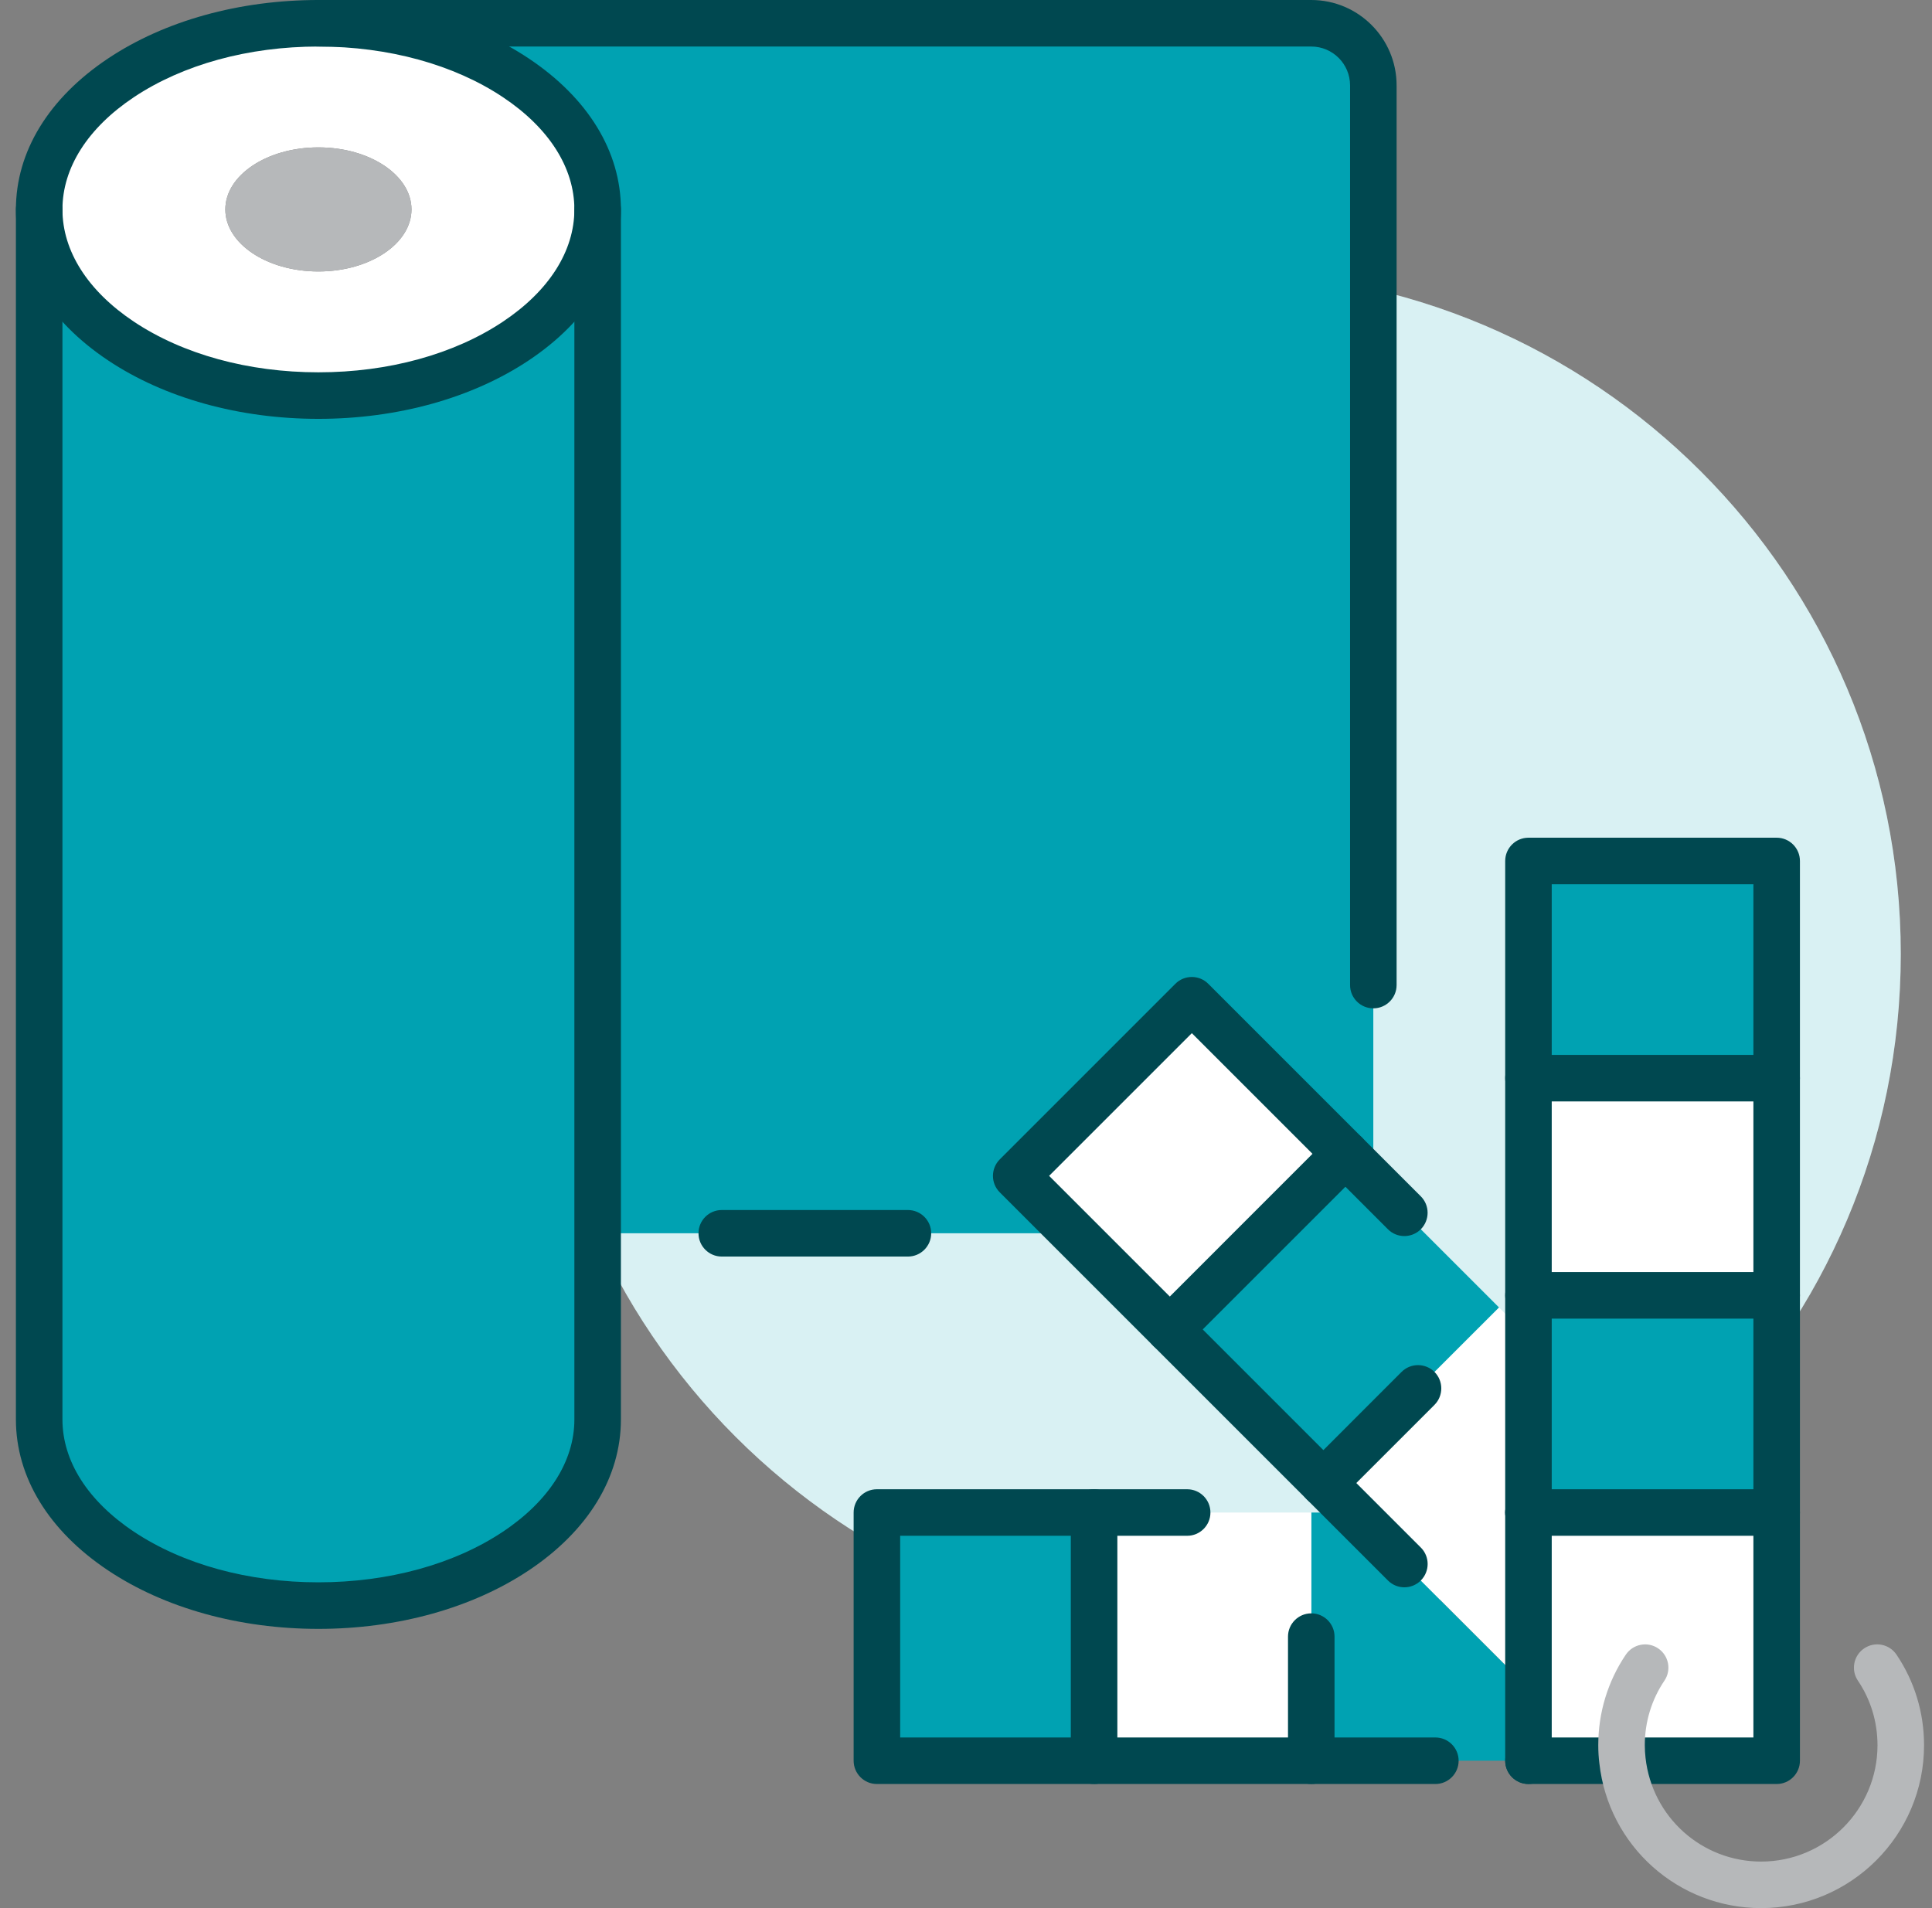
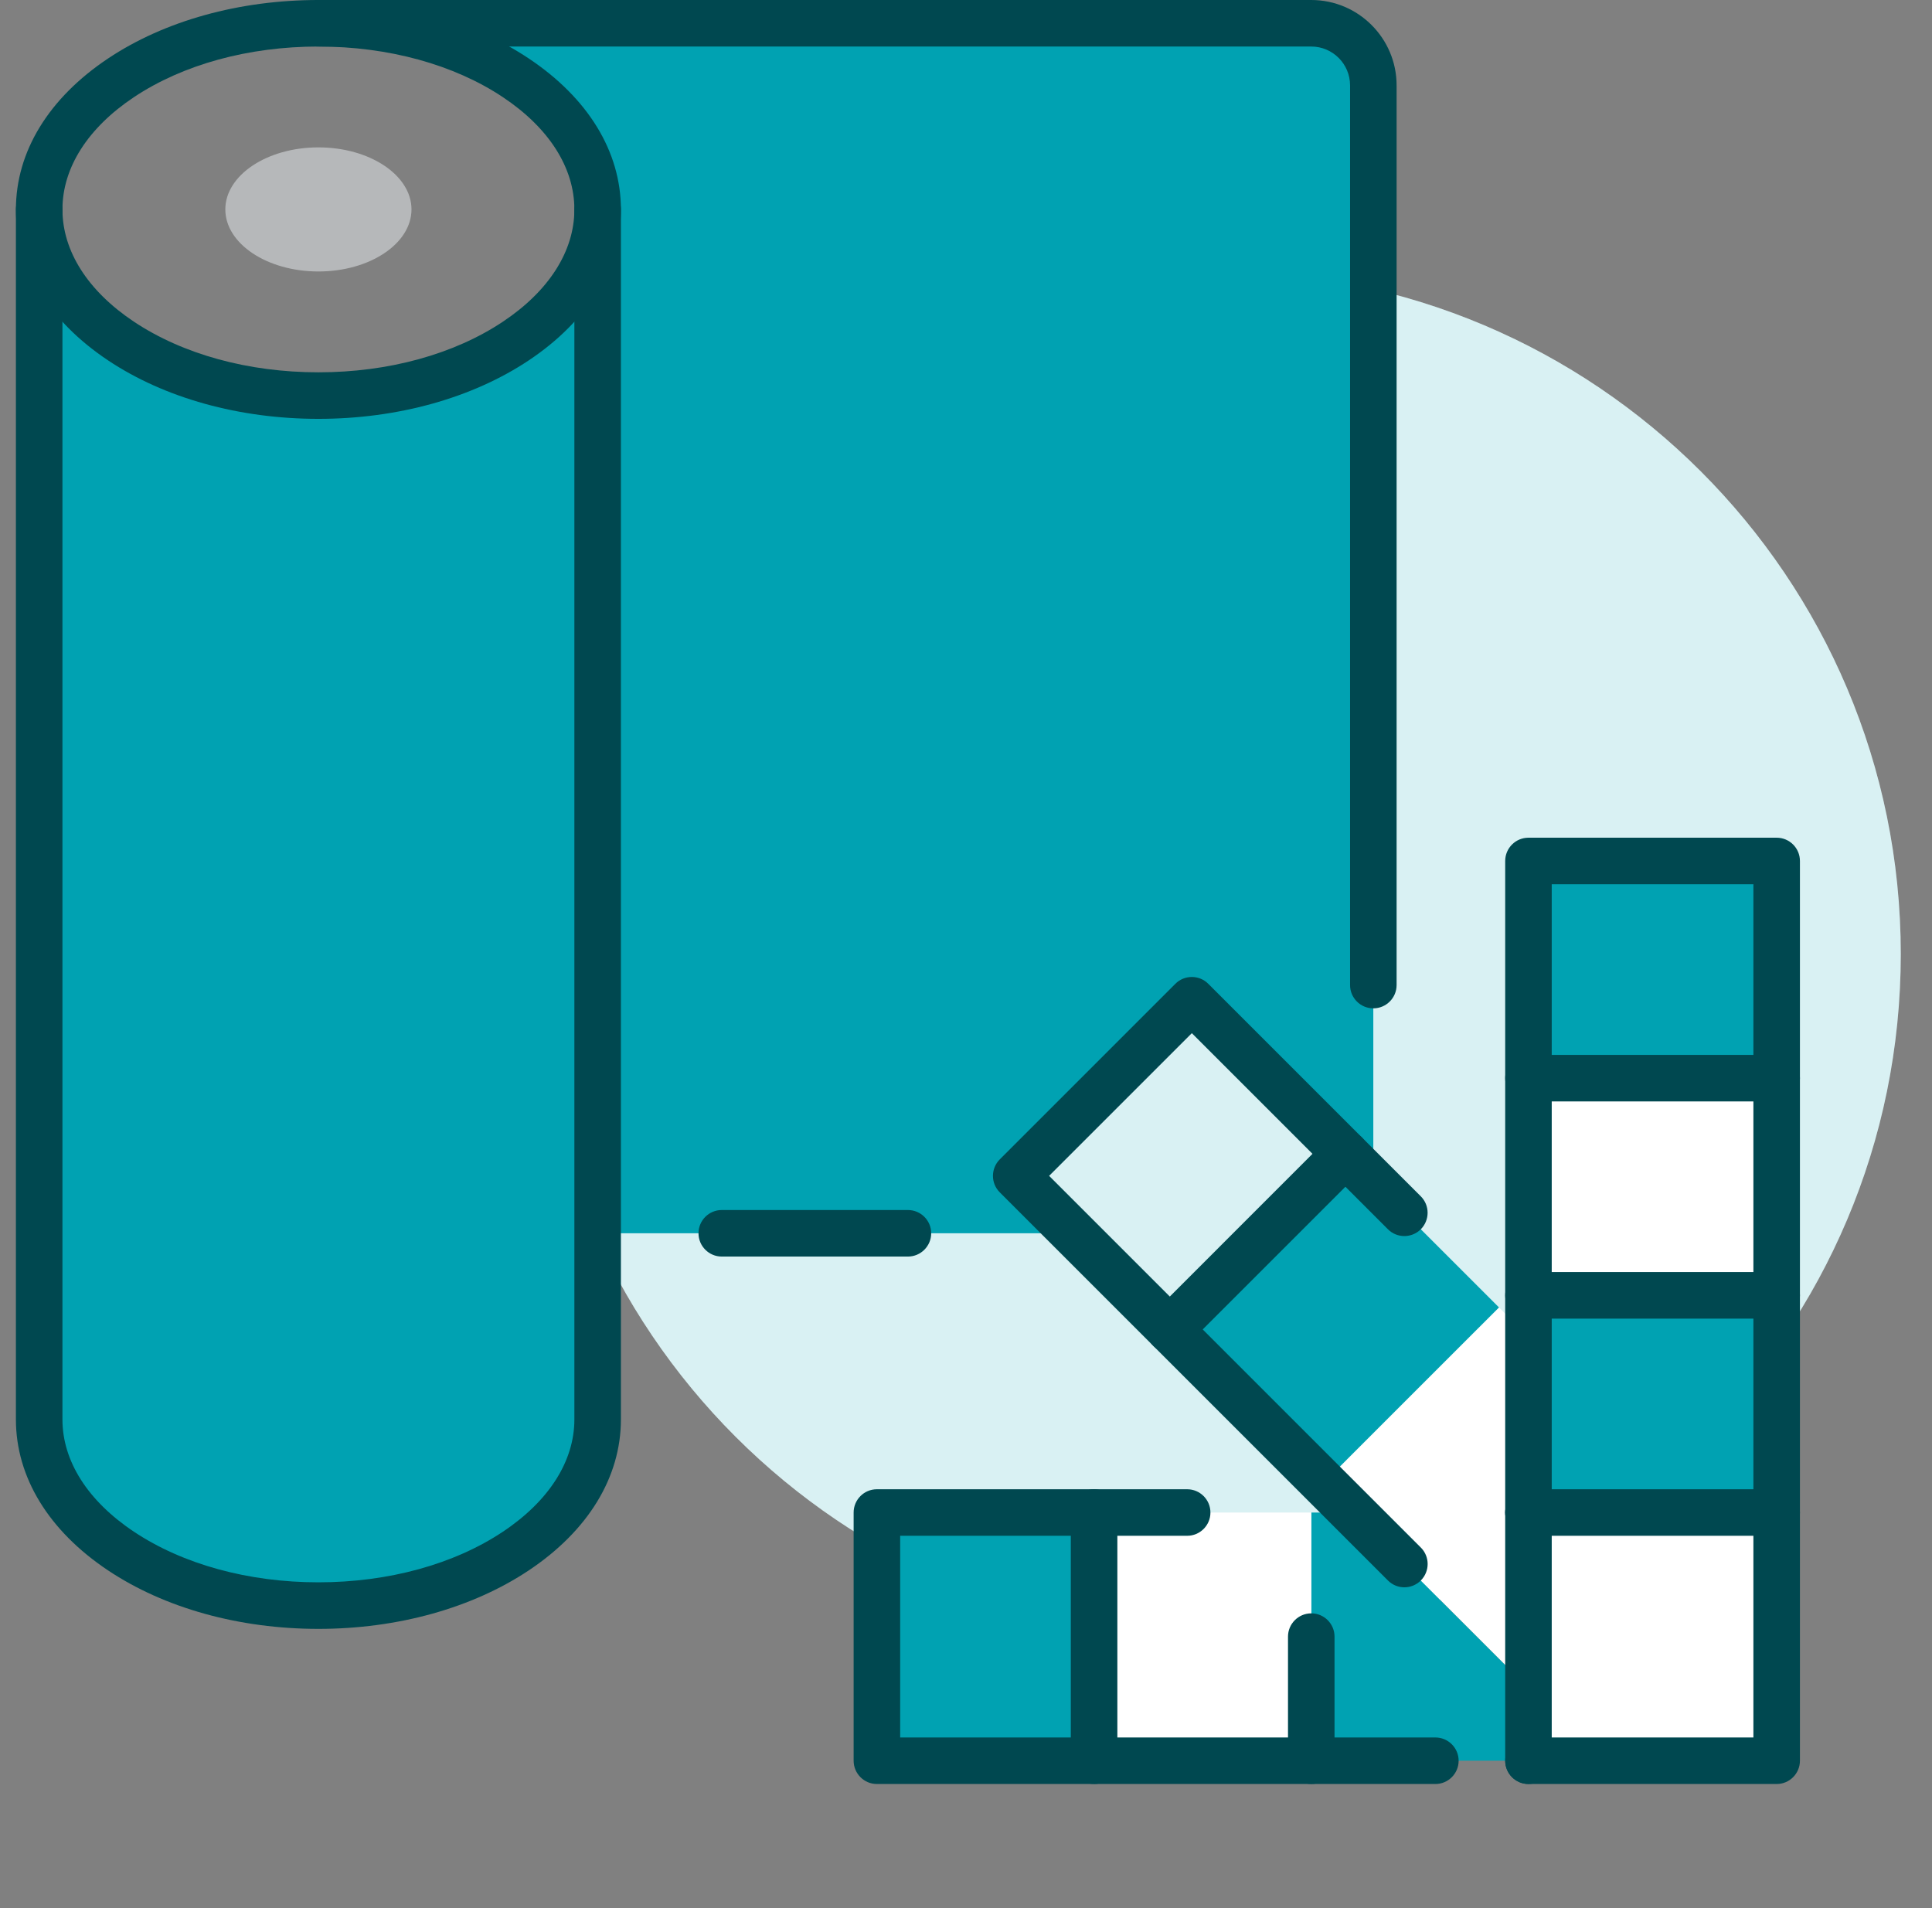
<svg xmlns="http://www.w3.org/2000/svg" width="81" height="80" viewBox="0 0 81 80" fill="none">
  <rect x="0" y="0" width="81" height="80" fill="#808080" stroke="none" />
  <g id="Icons" clip-path="url(#clip0_327_1349)">
    <g id="Vector">
      <path d="M51.073 68.618C66.878 68.618 79.691 55.805 79.691 40C79.691 24.195 66.878 11.382 51.073 11.382C35.268 11.382 22.455 24.195 22.455 40C22.455 55.805 35.268 68.618 51.073 68.618Z" fill="white" />
      <path d="M51.073 68.618C66.878 68.618 79.691 55.805 79.691 40C79.691 24.195 66.878 11.382 51.073 11.382C35.268 11.382 22.455 24.195 22.455 40C22.455 55.805 35.268 68.618 51.073 68.618Z" fill="#00A2B2" fill-opacity="0.15" />
    </g>
    <g id="Group">
      <path id="Vector_2" d="M68.023 73.821H64.081V70.777V63.415H74.488V73.821H68.023Z" fill="white" />
      <path id="Vector_3" d="M64.081 56.052V54.309H74.488V63.415H64.081V56.052Z" fill="#00A2B2" />
      <path id="Vector_4" d="M74.488 45.203H64.081V54.309H74.488V45.203Z" fill="white" />
      <path id="Vector_5" d="M74.488 36.097H64.081V45.203H74.488V36.097Z" fill="#00A2B2" />
-       <path id="Vector_6" d="M64.081 70.777V73.821H60.179H54.976V68.618V63.415H56.719L58.878 65.574L64.081 70.777Z" fill="#00A2B2" />
+       <path id="Vector_6" d="M64.081 70.777V73.821H60.179H54.976V68.618V63.415H56.719L64.081 70.777Z" fill="#00A2B2" />
      <path id="Vector_7" d="M56.719 63.415L55.483 62.179L59.45 58.211L62.846 54.816L64.081 56.052V63.415V70.777L58.878 65.574L56.719 63.415Z" fill="white" />
      <path id="Vector_8" d="M57.577 49.548L58.878 50.849L62.846 54.816L59.45 58.211L55.483 62.179L49.044 55.74L56.407 48.377L57.577 49.548Z" fill="#00A2B2" />
      <path id="Vector_9" d="M57.577 41.301V49.548L56.407 48.377L49.968 41.938L42.605 49.301L45.011 51.707H25.057V8.78C25.057 4.475 19.815 0.976 13.35 0.976H54.976C56.407 0.976 57.577 2.146 57.577 3.577V41.301Z" fill="#00A2B2" />
-       <path id="Vector_10" d="M56.407 48.377L49.044 55.74L45.011 51.707L42.605 49.301L49.968 41.938L56.407 48.377Z" fill="white" />
      <path id="Vector_11" d="M54.976 68.618V73.821H45.87V63.415H49.772H54.976V68.618Z" fill="white" />
      <path id="Vector_12" d="M45.87 63.415H36.764V73.821H45.87V63.415Z" fill="#00A2B2" />
      <path id="Vector_13" d="M25.057 51.707V59.512C25.057 63.818 19.815 67.317 13.35 67.317C6.885 67.317 1.642 63.818 1.642 59.512V8.781C1.642 13.086 6.885 16.585 13.35 16.585C19.815 16.585 25.057 13.086 25.057 8.781V51.707Z" fill="#00A2B2" />
-       <path id="Vector_14" d="M13.35 0.976C19.815 0.976 25.057 4.475 25.057 8.78C25.057 13.086 19.815 16.585 13.35 16.585C6.885 16.585 1.642 13.086 1.642 8.78C1.642 4.475 6.885 0.976 13.35 0.976ZM17.252 8.78C17.252 7.35 15.509 6.179 13.35 6.179C11.19 6.179 9.447 7.35 9.447 8.78C9.447 10.211 11.19 11.382 13.35 11.382C15.509 11.382 17.252 10.211 17.252 8.78Z" fill="white" />
      <path id="Vector_15" d="M13.35 6.179C15.509 6.179 17.252 7.35 17.252 8.78C17.252 10.211 15.509 11.382 13.35 11.382C11.19 11.382 9.447 10.211 9.447 8.78C9.447 7.35 11.19 6.179 13.35 6.179Z" fill="#B6B8BA" />
    </g>
    <g id="Group_2">
      <path id="Vector_16" d="M13.35 17.561C10.033 17.561 6.901 16.691 4.53 15.109C2.039 13.447 0.667 11.2 0.667 8.78C0.667 6.361 2.039 4.114 4.53 2.452C6.901 0.87 10.033 0 13.35 0C16.667 0 19.798 0.87 22.169 2.452C24.66 4.114 26.032 6.361 26.032 8.78C26.032 11.2 24.66 13.447 22.169 15.109C19.798 16.689 16.667 17.561 13.35 17.561ZM13.35 1.951C10.415 1.951 7.667 2.706 5.613 4.075C3.681 5.363 2.618 7.034 2.618 8.78C2.618 10.527 3.681 12.198 5.613 13.486C7.667 14.855 10.415 15.61 13.35 15.61C16.285 15.61 19.032 14.855 21.086 13.486C23.018 12.198 24.081 10.527 24.081 8.78C24.081 7.034 23.018 5.363 21.086 4.075C19.032 2.706 16.285 1.951 13.35 1.951Z" fill="#004850" />
      <path id="Vector_17" d="M13.35 68.293C10.033 68.293 6.901 67.423 4.53 65.841C2.039 64.179 0.667 61.932 0.667 59.512V8.781C0.667 8.242 1.104 7.805 1.642 7.805C2.18 7.805 2.618 8.242 2.618 8.781V59.512C2.618 61.259 3.681 62.93 5.613 64.218C7.667 65.587 10.415 66.341 13.35 66.341C16.285 66.341 19.032 65.587 21.086 64.218C23.018 62.93 24.081 61.259 24.081 59.512V8.781C24.081 8.242 24.519 7.805 25.057 7.805C25.595 7.805 26.032 8.242 26.032 8.781V59.512C26.032 61.932 24.66 64.179 22.169 65.841C19.798 67.421 16.667 68.293 13.35 68.293Z" fill="#004850" />
      <path id="Vector_18" d="M57.577 42.276C57.039 42.276 56.602 41.839 56.602 41.301V3.577C56.602 2.681 55.871 1.951 54.976 1.951H13.35C12.811 1.951 12.374 1.514 12.374 0.976C12.374 0.437 12.811 0 13.35 0H54.976C56.948 0 58.553 1.605 58.553 3.577V41.301C58.553 41.839 58.115 42.276 57.577 42.276Z" fill="#004850" />
      <path id="Vector_19" d="M38.065 52.683H30.26C29.722 52.683 29.285 52.245 29.285 51.707C29.285 51.169 29.722 50.732 30.26 50.732H38.065C38.603 50.732 39.041 51.169 39.041 51.707C39.041 52.245 38.603 52.683 38.065 52.683Z" fill="#004850" />
      <path id="Vector_20" d="M74.488 74.797H64.081C63.543 74.797 63.106 74.359 63.106 73.821C63.106 73.283 63.543 72.846 64.081 72.846H73.512V37.073H65.057V63.415C65.057 63.953 64.62 64.39 64.081 64.39C63.543 64.39 63.106 63.953 63.106 63.415V36.098C63.106 35.559 63.543 35.122 64.081 35.122H74.488C75.026 35.122 75.463 35.559 75.463 36.098V73.821C75.463 74.359 75.026 74.797 74.488 74.797Z" fill="#004850" />
      <path id="Vector_21" d="M74.488 46.179H64.081C63.543 46.179 63.106 45.742 63.106 45.203C63.106 44.665 63.543 44.228 64.081 44.228H74.488C75.026 44.228 75.463 44.665 75.463 45.203C75.463 45.742 75.026 46.179 74.488 46.179Z" fill="#004850" />
      <path id="Vector_22" d="M74.488 55.285H64.081C63.543 55.285 63.106 54.847 63.106 54.309C63.106 53.771 63.543 53.333 64.081 53.333H74.488C75.026 53.333 75.463 53.771 75.463 54.309C75.463 54.847 75.026 55.285 74.488 55.285Z" fill="#004850" />
      <path id="Vector_23" d="M74.488 64.39H64.081C63.543 64.39 63.106 63.953 63.106 63.415C63.106 62.876 63.543 62.439 64.081 62.439H74.488C75.026 62.439 75.463 62.876 75.463 63.415C75.463 63.953 75.026 64.39 74.488 64.39Z" fill="#004850" />
      <path id="Vector_24" d="M58.878 66.55C58.628 66.55 58.379 66.454 58.189 66.263L41.915 49.99C41.535 49.61 41.535 48.992 41.915 48.61L49.278 41.247C49.46 41.063 49.709 40.961 49.968 40.961C50.226 40.961 50.475 41.063 50.657 41.247L59.568 50.158C59.948 50.538 59.948 51.156 59.568 51.538C59.187 51.919 58.569 51.919 58.189 51.538L49.968 43.317L43.985 49.299L59.569 64.883C59.95 65.263 59.95 65.881 59.569 66.263C59.379 66.454 59.128 66.55 58.88 66.55H58.878Z" fill="#004850" />
      <path id="Vector_25" d="M49.044 56.715C48.794 56.715 48.545 56.62 48.355 56.429C47.974 56.049 47.974 55.431 48.355 55.049L55.717 47.686C56.097 47.306 56.715 47.306 57.096 47.686C57.476 48.067 57.476 48.684 57.096 49.067L49.733 56.429C49.543 56.62 49.293 56.715 49.044 56.715Z" fill="#004850" />
-       <path id="Vector_26" d="M55.483 63.154C55.233 63.154 54.984 63.059 54.794 62.868C54.413 62.488 54.413 61.87 54.794 61.488L58.761 57.52C59.141 57.14 59.759 57.14 60.141 57.52C60.522 57.901 60.522 58.519 60.141 58.901L56.174 62.868C55.984 63.059 55.733 63.154 55.484 63.154H55.483Z" fill="#004850" />
      <path id="Vector_27" d="M64.081 74.797C63.543 74.797 63.106 74.359 63.106 73.821V63.415C63.106 62.876 63.543 62.439 64.081 62.439C64.62 62.439 65.057 62.876 65.057 63.415V73.821C65.057 74.359 64.62 74.797 64.081 74.797Z" fill="#004850" />
      <path id="Vector_28" d="M60.179 74.797H36.764C36.226 74.797 35.789 74.359 35.789 73.821V63.415C35.789 62.876 36.226 62.439 36.764 62.439H49.772C50.311 62.439 50.748 62.876 50.748 63.415C50.748 63.953 50.311 64.39 49.772 64.39H37.74V72.846H60.179C60.717 72.846 61.154 73.283 61.154 73.821C61.154 74.359 60.717 74.797 60.179 74.797Z" fill="#004850" />
      <path id="Vector_29" d="M45.87 74.797C45.332 74.797 44.894 74.359 44.894 73.821V63.415C44.894 62.876 45.332 62.439 45.87 62.439C46.408 62.439 46.846 62.876 46.846 63.415V73.821C46.846 74.359 46.408 74.797 45.87 74.797Z" fill="#004850" />
      <path id="Vector_30" d="M54.976 74.797C54.437 74.797 54 74.359 54 73.821V68.618C54 68.08 54.437 67.642 54.976 67.642C55.514 67.642 55.951 68.08 55.951 68.618V73.821C55.951 74.359 55.514 74.797 54.976 74.797Z" fill="#004850" />
-       <path id="Vector_31" d="M73.837 80C70.355 80 67.437 77.39 67.054 73.928C67.024 73.694 67.008 73.436 67.008 73.171C67.008 71.805 67.408 70.491 68.164 69.372C68.467 68.927 69.072 68.808 69.519 69.111C69.966 69.413 70.083 70.019 69.781 70.465C69.244 71.26 68.959 72.195 68.959 73.171C68.959 73.353 68.971 73.535 68.99 73.701C69.267 76.185 71.35 78.049 73.837 78.049C76.527 78.049 78.715 75.86 78.715 73.171C78.715 72.195 78.431 71.26 77.894 70.465C77.592 70.018 77.711 69.411 78.156 69.111C78.603 68.808 79.21 68.925 79.511 69.372C80.267 70.491 80.667 71.805 80.667 73.171C80.667 76.937 77.603 80 73.837 80Z" fill="#B6B8BA" />
    </g>
  </g>
  <defs>
    <clipPath id="clip0_327_1349">
      <rect width="80" height="80" fill="white" transform="translate(0.667)" />
    </clipPath>
  </defs>
</svg>